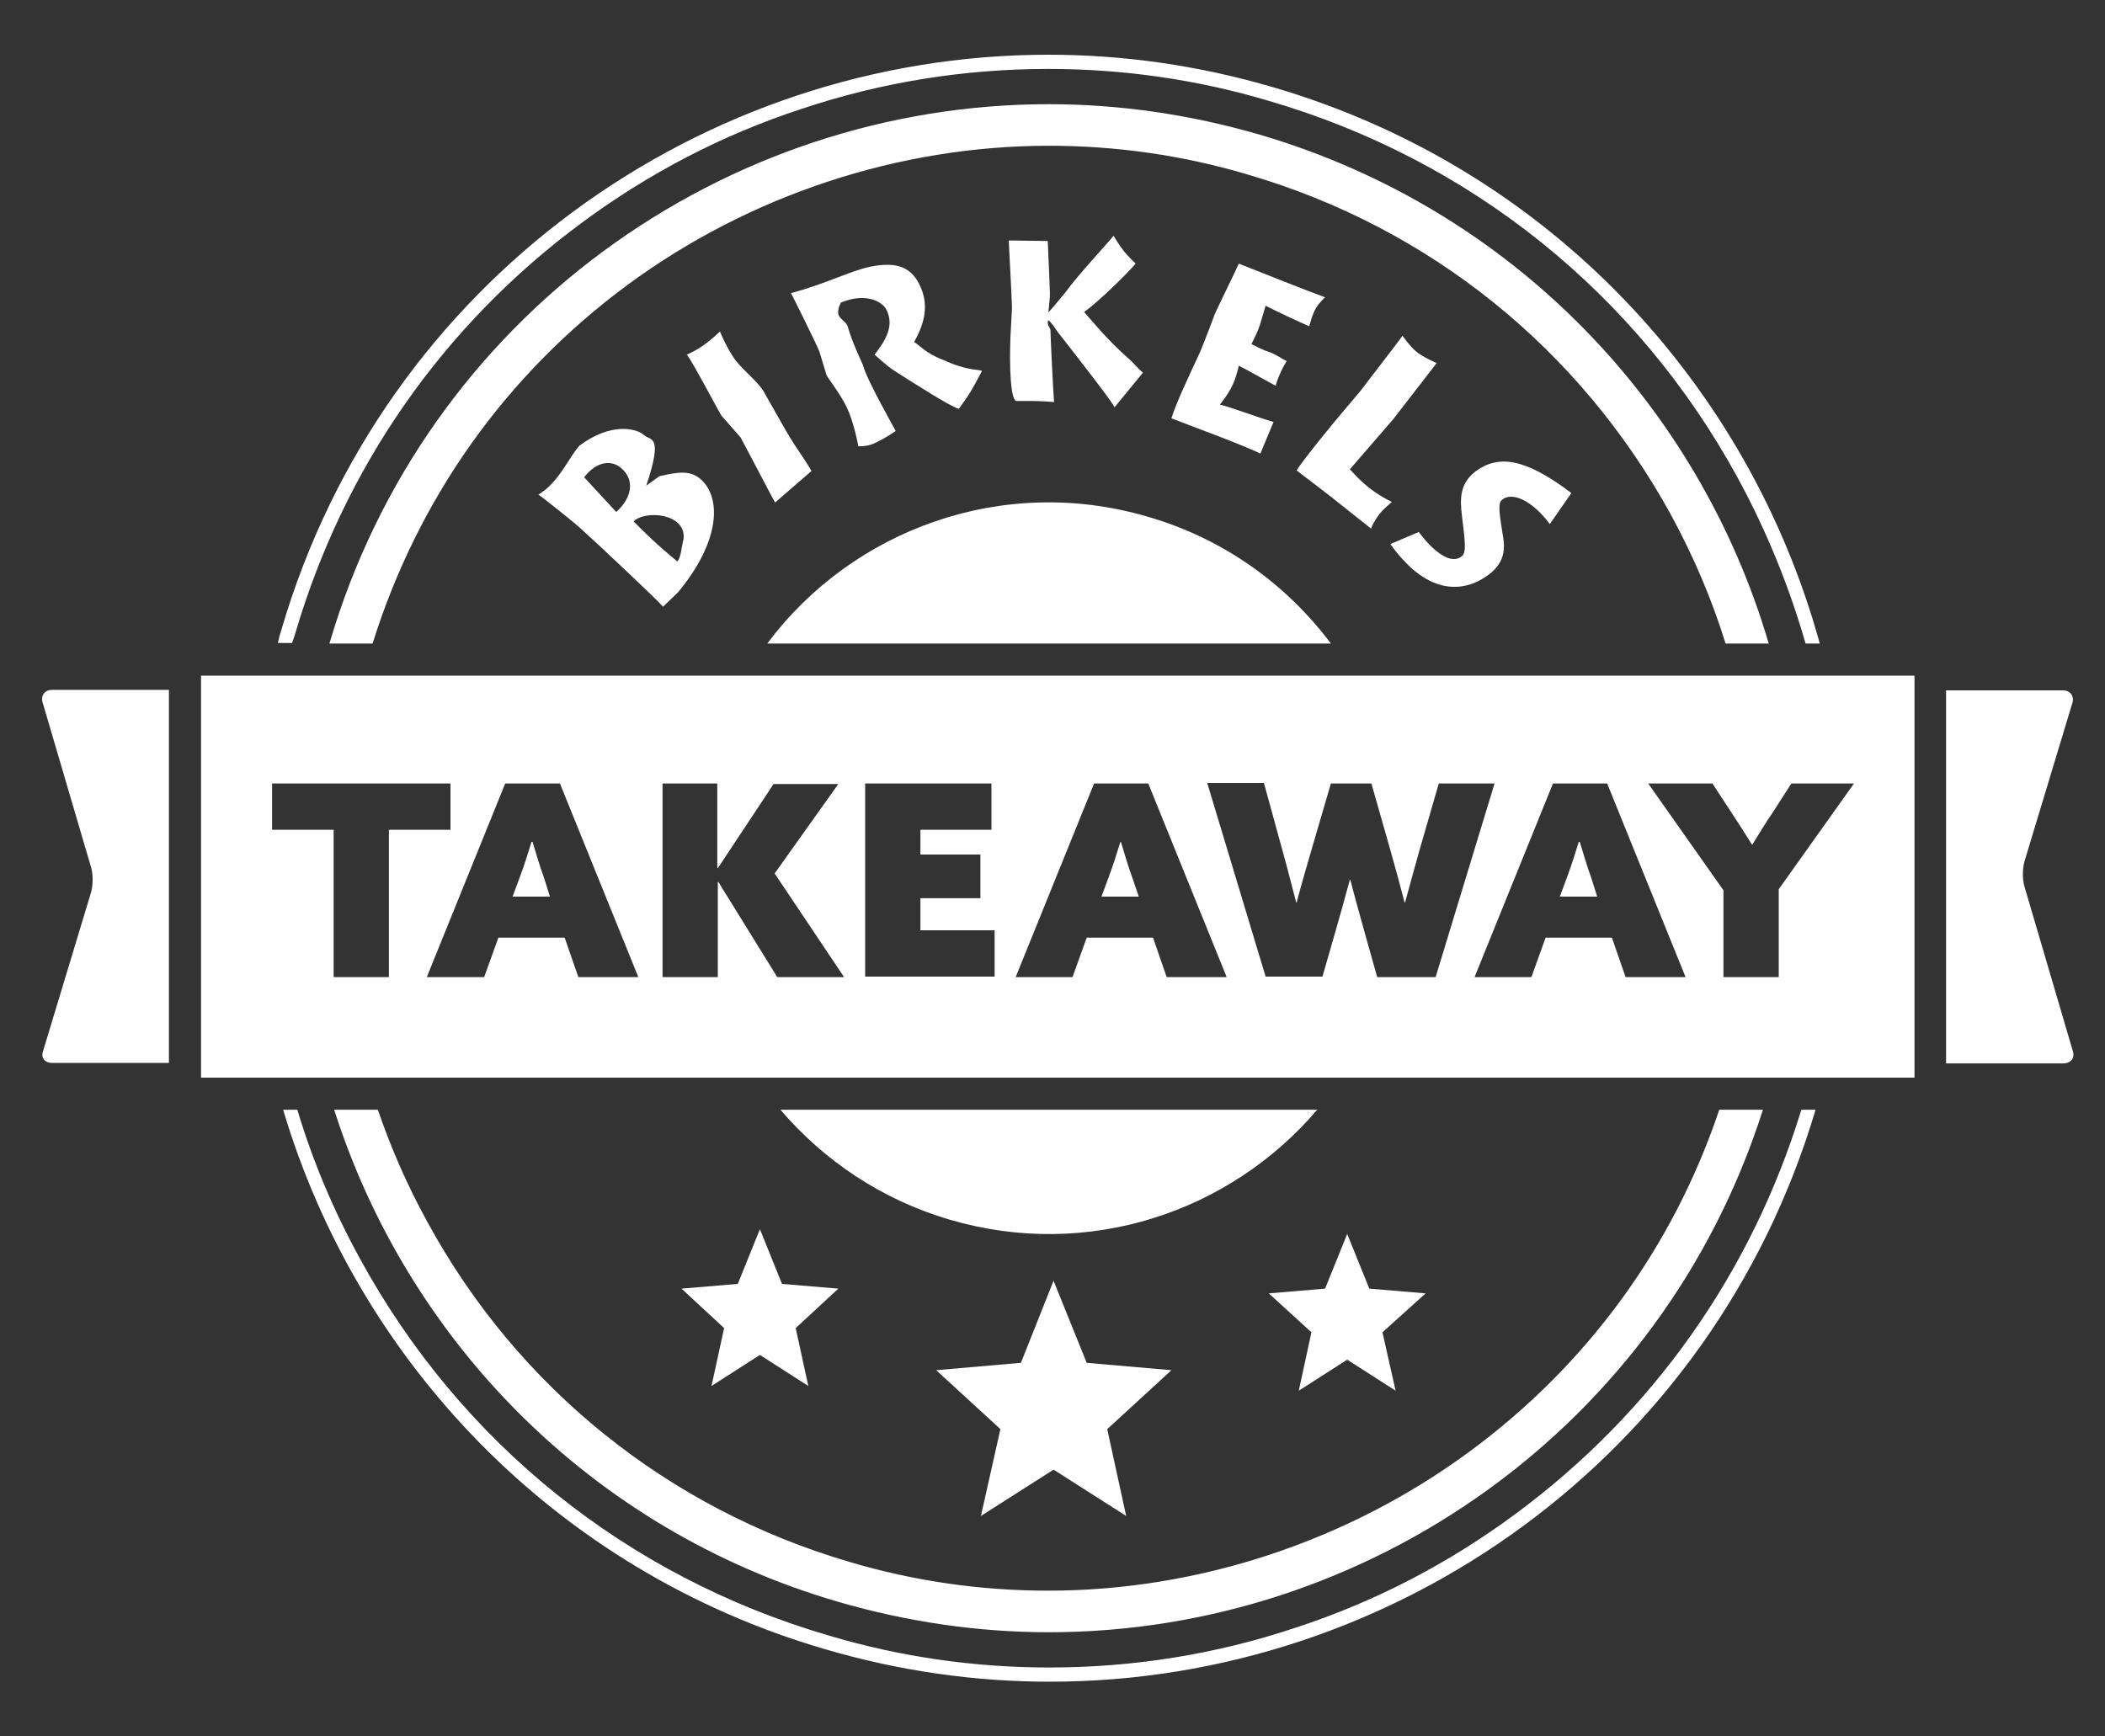
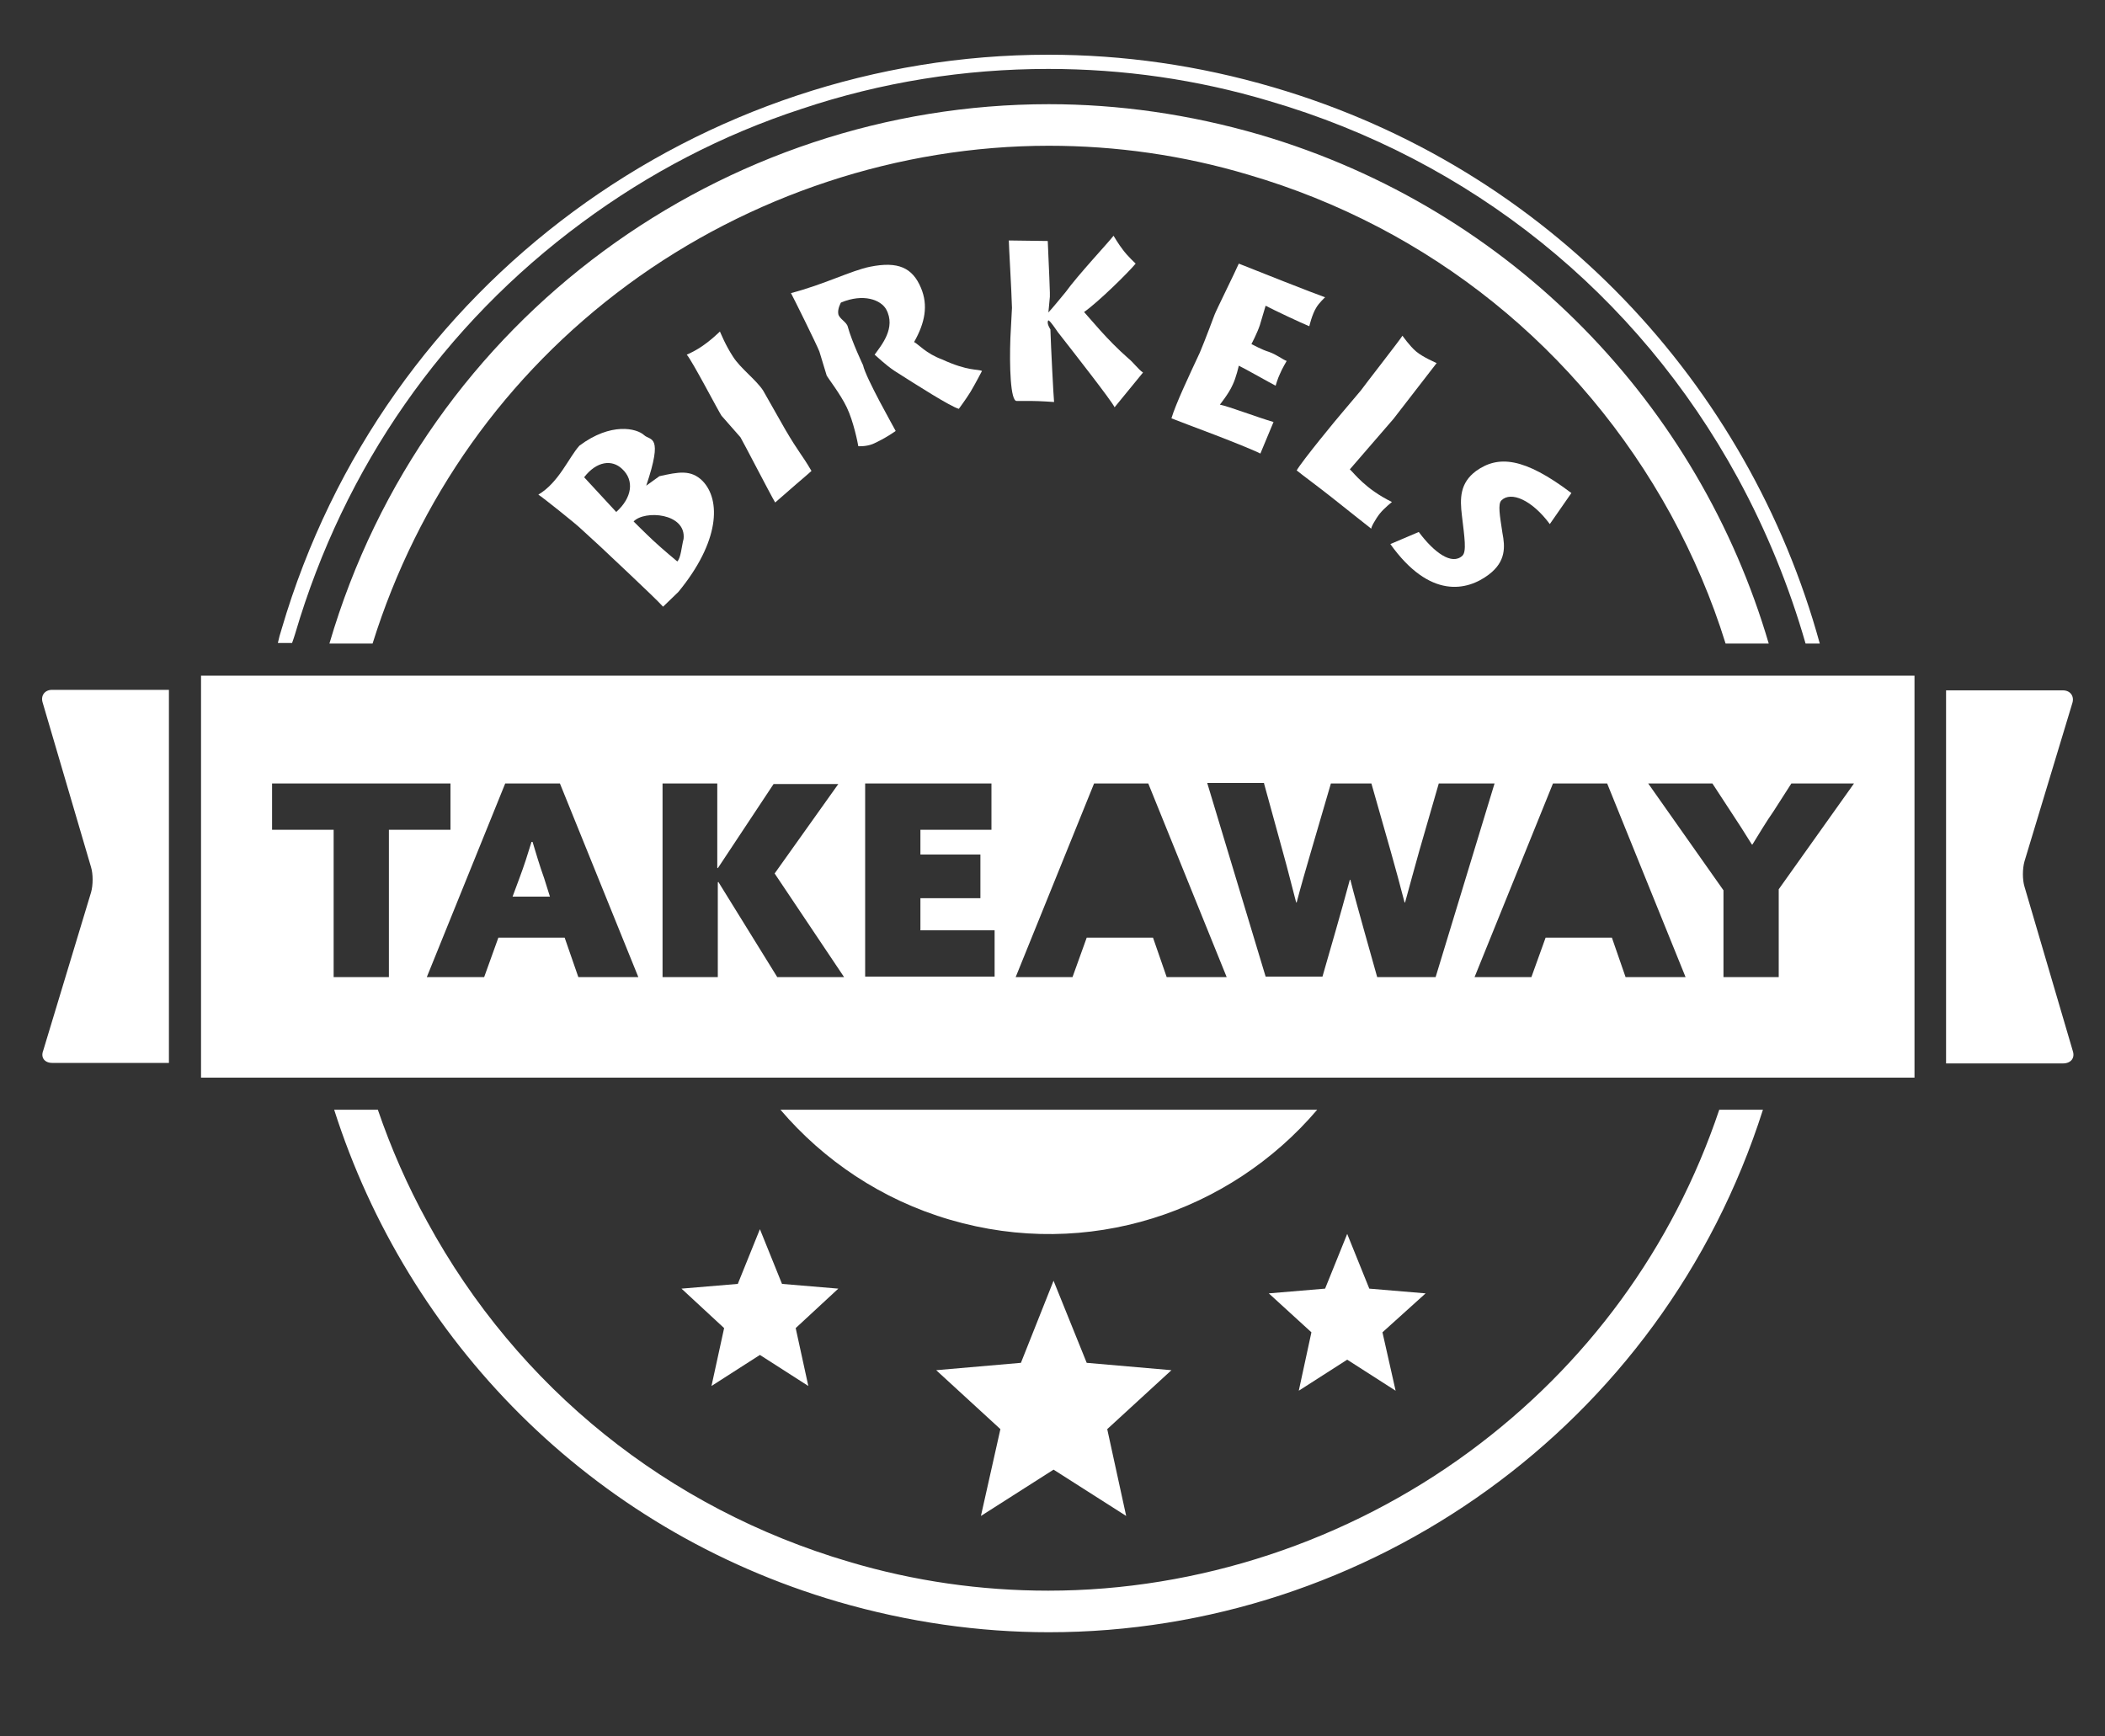
<svg xmlns="http://www.w3.org/2000/svg" version="1.1" id="Ebene_1" x="0px" y="0px" viewBox="0 0 400 330" style="enable-background:new 0 0 400 330;" xml:space="preserve">
  <rect x="0" y="0" width="400" height="330" fill="#333333" stroke="none" />
  <style type="text/css">
	.st0{fill:#fff;}
</style>
  <g>
    <path class="st0" d="M191.7,45.7c0,1,0.5,9.2,0.6,12.8l-0.3,5.7c-0.2,5.3,0,12.1,1.2,12c0,0,1.7,0,2.7,0c1.7,0,4.4,0.2,4.4,0.2   c-0.1-0.8-0.6-10.5-0.7-13.8c0,0-0.8-1.2-0.4-1.7c0.2-0.2,1.8,2.2,1.8,2.2c3.2,4.1,10.1,12.9,10.8,14.3l5.4-6.6   c-0.9-0.6-1.9-2-2.8-2.7c-4.1-3.6-7.1-7.4-8.4-8.8c2.7-1.9,8.3-7.4,9.8-9.2c0,0-1.6-1.5-2.4-2.6c-0.8-1-1.8-2.7-1.8-2.7   c-0.9,1.2-6.8,7.5-9.1,10.7c0,0-2.7,3.3-3.3,3.9c0,0.3,0.2-1.9,0.3-3c0-0.3,0-0.8,0-0.8c-0.1-3.6-0.4-9.1-0.4-9.8L191.7,45.7z" />
    <path class="st0" d="M175,54.7c-1.6-3.8-4.3-5.1-9.7-4c-3.5,0.7-8.8,3.4-15,5c0.4,0.7,4.9,9.8,5.4,11.1l1.4,4.6   c0.2,0.4,2.6,3.5,3.8,6c1.3,2.7,2.1,6.8,2.2,7.4c0,0,1.4,0.1,2.7-0.4c2.5-1.1,4.4-2.5,4.4-2.5c-0.3-0.6-5.7-10.1-6.2-12.5   c0,0-2.1-4.4-2.9-7.3c-0.2-0.9-1.6-1.5-1.8-2.4c-0.2-1,0.5-2.2,0.5-2.2c4.3-1.8,7.6-0.5,8.6,1.3c1.9,3.5-0.9,6.8-2.2,8.6   c0.5,0.4,2,1.9,3.8,3.1c4.4,2.8,10.5,6.7,12.2,7.2c0,0,1.4-1.9,2.2-3.2c0.9-1.5,2.2-4,2.2-4c-0.8-0.4-2.6,0.1-7.6-2.2   c-3-1.1-4.5-2.9-5.3-3.3C175.8,61.3,176.4,58,175,54.7z" />
-     <path class="st0" d="M218.1,98.2c-27.5-8.1-56.1,2.4-72.3,24.1h107.1C244.5,111.1,232.6,102.4,218.1,98.2z" />
    <path class="st0" d="M262.2,97.6c0.8-1,2.3-2.2,2.3-2.2c-5.1-2.5-7.2-5.5-8-6.2l8.3-9.6c3.4-4.4,7.6-9.8,8.2-10.6   c0,0-2.6-1.1-3.9-2.2c-1.2-1-2.6-3-2.6-3c-0.4,0.7-7.5,9.8-7.9,10.4l-3.8,4.5c-0.7,0.8-7.3,8.8-8.4,10.7c1.1,0.9,4.1,3.1,6.5,5   c3.5,2.8,7.2,5.7,7.7,6.1C260.4,100.4,261.4,98.6,262.2,97.6z" />
    <path class="st0" d="M240.5,58.1c1.5,0.8,6.8,3.3,8.3,3.9c0,0,0.5-2.2,1.3-3.5c0.5-0.9,1.7-2,1.7-2c-1.5-0.5-14.2-5.5-16.4-6.4   c-0.5,1.2-4.4,9.1-4.6,9.7c0,0-1.9,5.1-2.8,7.2c-2.1,4.5-4.6,9.8-5.4,12.5c1,0.4,4.7,1.8,8.4,3.2c3.9,1.5,7.8,3.1,8.5,3.5l2.5-6   c-3.1-0.9-8.6-3-10.2-3.3c0,0,1.7-2.1,2.4-3.7c0.7-1.4,1.2-3.7,1.2-3.7c0.9,0.4,6,3.3,7,3.8c0,0,0.4-1.4,0.8-2.2   c0.4-1,1.3-2.5,1.3-2.5c-0.8-0.3-1.9-1.2-3.3-1.7c-1.6-0.5-2.9-1.3-3.4-1.5c0,0,1.1-2.1,1.6-3.6C239.8,60.5,240.5,58.1,240.5,58.1z   " />
    <path class="st0" d="M56.1,120.4c9.3-31.6,28.1-58.6,54.5-78.1c12.7-9.4,26.7-16.7,41.7-21.6c15.2-5.1,31-7.6,46.9-7.6   c14.2,0,28.3,2,42,6.1c38.3,11.2,69.9,36.6,89,71.6c5.5,10.1,9.8,20.7,12.9,31.5h2.7C332.3,73.2,294.5,32,242,16.6   c-14.3-4.2-28.6-6.2-42.8-6.2c0,0,0,0,0,0c-65.7,0-126.3,43-145.7,109.2c-0.3,0.9-0.5,1.7-0.7,2.6h2.7   C55.7,121.7,55.9,121,56.1,120.4z" />
    <path class="st0" d="M122.4,82.7c-1.4-1.3-6.3-2.5-12.3,2c-2,2.2-3.9,7-7.8,9.3c0.8,0.5,7.2,5.6,8.1,6.5l3.6,3.3   c0.6,0.6,10.4,9.7,12,11.5l2.9-2.8c7.9-9.6,8.1-17.5,4.6-21.1c-2.2-2.2-4.6-1.7-8.2-0.9l-2.5,1.8C126.1,82.5,123.6,83.8,122.4,82.7   z M117.1,97.3l-6.1-6.6c2.4-3.1,5.3-3.4,7.2-1.6C120.6,91.3,120.1,94.6,117.1,97.3z M129.9,102.4c-0.4,1.5-0.5,3.6-1.2,4.3   c0,0-2.9-2.4-4.6-4c-1.5-1.4-3.7-3.6-3.7-3.6C122.5,96.9,130.4,97.5,129.9,102.4z" />
    <path class="st0" d="M140.7,83.1c0.6,1,5.6,10.7,6.6,12.4c0,0,2.4-2.1,3.9-3.4c1.2-1,3-2.6,3-2.6c-2-3.4-2.3-3.3-5-7.9l-4.2-7.4   c-1.4-2.1-4.3-4.2-5.7-6.4c-1.5-2.3-2.3-4.4-2.5-4.8c0,0-1.9,1.9-4,3.2c-1.3,0.8-2.3,1.2-2.3,1.2c1,1.1,6.1,10.9,6.6,11.6   L140.7,83.1z" />
    <path class="st0" d="M294.5,99.6l4.1-5.9c-9-6.8-13.9-7.2-18.1-4.2c-3.1,2.3-3.1,5.2-2.7,8.5c0.5,4.2,0.9,6.8,0.1,7.6   c-2,1.9-5.4-0.6-8.3-4.5l-5.4,2.3c7.5,10.5,14.6,8.9,18.7,5.8c3.3-2.5,3.1-5.3,2.6-7.9c-0.5-3.3-0.9-5.5-0.2-6.2   C287.1,93.3,291.1,95,294.5,99.6z" />
    <path class="st0" d="M81.2,232.2c-3.8-6.9-6.9-14-9.4-21.3h-8.3c13.9,43.6,48.5,79.7,95.7,93.5c13.4,3.9,26.9,5.8,40.1,5.8   c60.6,0,116.5-39,135.7-99.3h-8.3c-8.8,26.2-25.2,48.6-47.5,65c-23.1,17-51.5,26.4-80,26.4c-12.8,0-25.5-1.8-37.9-5.5   C127,286.7,98.4,263.8,81.2,232.2z" />
    <path class="st0" d="M393.9,199.8l-9.2-31.3c-0.4-1.3-0.4-3.4,0-4.8l9.1-30.1c0.4-1.3-0.4-2.4-1.8-2.4h-22.2v70.9h22.2   C393.5,202.1,394.3,201.1,393.9,199.8z" />
    <polygon class="st0" points="140.2,244 129.5,244.9 137.6,252.4 135.2,263.4 144.4,257.5 153.6,263.4 151.2,252.4 159.3,244.9    148.6,244 144.4,233.6  " />
    <path class="st0" d="M8.1,133.5l9.2,31.3c0.4,1.3,0.4,3.4,0,4.8l-9.1,30.1C7.7,201,8.5,202,9.9,202h22.2v-70.9H9.9   C8.5,131.1,7.7,132.2,8.1,133.5z" />
    <path class="st0" d="M327.9,122.3h8.2c-13.2-45-48.4-82.5-96.7-96.7c-13.4-3.9-26.9-5.8-40.1-5.8c-61.6,0-118.5,40.3-136.7,102.5   h8.2c8.6-27.5,25.3-51.1,48.5-68.2c23.1-17,51.5-26.4,80-26.4h0c12.8,0,25.5,1.8,37.9,5.5c34.5,10.1,63,33.1,80.3,64.6   C321.8,105.7,325.3,113.9,327.9,122.3z" />
-     <path class="st0" d="M288,287.7c-12.7,9.4-26.7,16.7-41.7,21.6c-15.2,5.1-31,7.6-46.9,7.6c-14.2,0-28.3-2-42-6.1   c-38.3-11.2-69.9-36.6-89-71.6c-5-9.1-9-18.6-11.9-28.3h-2.7c14.2,47.7,51.6,87.5,102.9,102.5c14.3,4.2,28.6,6.2,42.8,6.2   c65.5,0,125.9-42.7,145.5-108.7h-2.7C332.8,241.9,314.1,268.4,288,287.7z" />
    <polygon class="st0" points="260.2,244.9 256,234.5 251.8,244.9 241.1,245.8 249.2,253.2 246.8,264.3 256,258.4 265.2,264.3    262.7,253.2 270.9,245.8  " />
    <polygon class="st0" points="206.5,259 200.2,243.4 194,259 177.9,260.4 190.1,271.6 186.4,288.1 200.2,279.3 214,288.1    210.4,271.6 222.6,260.4  " />
    <path class="st0" d="M180.5,231.8c26.2,7.7,53.2-1.4,69.8-20.9h-102C156.5,220.5,167.5,228,180.5,231.8z" />
-     <path class="st0" d="M302.4,166.9c-0.9-2.5-1.5-4.6-2.2-6.9H300c-0.7,2.3-1.4,4.5-2.3,6.9l-1.3,3.5h7.1L302.4,166.9z" />
-     <path class="st0" d="M215.2,166.9c-0.9-2.5-1.5-4.6-2.2-6.9h-0.1c-0.7,2.3-1.4,4.5-2.3,6.9l-1.3,3.5h7.1L215.2,166.9z" />
    <path class="st0" d="M38.2,204.8h325.6v-76.4H38.2V204.8z M325.4,148.9l3.4,5.2c1.4,2.1,2.8,4.3,4.1,6.4h0.1c1.3-2.1,2.6-4.3,4-6.3   l3.4-5.3h11.9L338,169v16.7h-10.5v-16.5l-14.3-20.3H325.4z M305.4,148.9l14.9,36.8h-11.4l-2.6-7.5h-12.6l-2.7,7.5h-10.8l14.9-36.8   H305.4z M240.2,148.9l3.6,13.1c0.9,3.2,1.7,6.5,2.5,9.5h0.1c0.8-3.1,1.8-6.5,2.7-9.6l3.8-13h7.7l3.7,13c0.9,3.2,1.8,6.5,2.6,9.6   h0.1c0.9-3.3,1.8-6.6,2.7-9.8l3.7-12.8H284l-11.2,36.8h-11.1l-2.5-8.9c-0.9-3.3-1.8-6.4-2.6-9.6h-0.1c-0.9,3.3-1.8,6.6-2.7,9.7   l-2.5,8.7h-10.8l-11.1-36.8H240.2z M207.9,148.9h10.3l14.9,36.8h-11.4l-2.6-7.5h-12.6l-2.7,7.5H193L207.9,148.9z M164.4,148.9h24   v8.8h-13.5v4.7h11.4v8.3h-11.4v6.1H189v8.8h-24.6V148.9z M125.8,148.9h10.5v16l0.1,0.1l10.6-16h12.3L147.2,166l13.2,19.7h-12.7   l-11.2-18.1l-0.1,0.1v18h-10.5V148.9z M106.4,148.9l14.9,36.8h-11.4l-2.6-7.5H94.7l-2.7,7.5H81.1L96,148.9H106.4z M51.7,148.9h33.9   v8.8H73.9v28H63.4v-28H51.7V148.9z" />
-     <path class="st0" d="M103.4,166.9c-0.9-2.5-1.5-4.6-2.2-6.9H101c-0.7,2.3-1.4,4.5-2.3,6.9l-1.3,3.5h7.1L103.4,166.9z" />
+     <path class="st0" d="M103.4,166.9c-0.9-2.5-1.5-4.6-2.2-6.9H101c-0.7,2.3-1.4,4.5-2.3,6.9l-1.3,3.5h7.1z" />
  </g>
</svg>